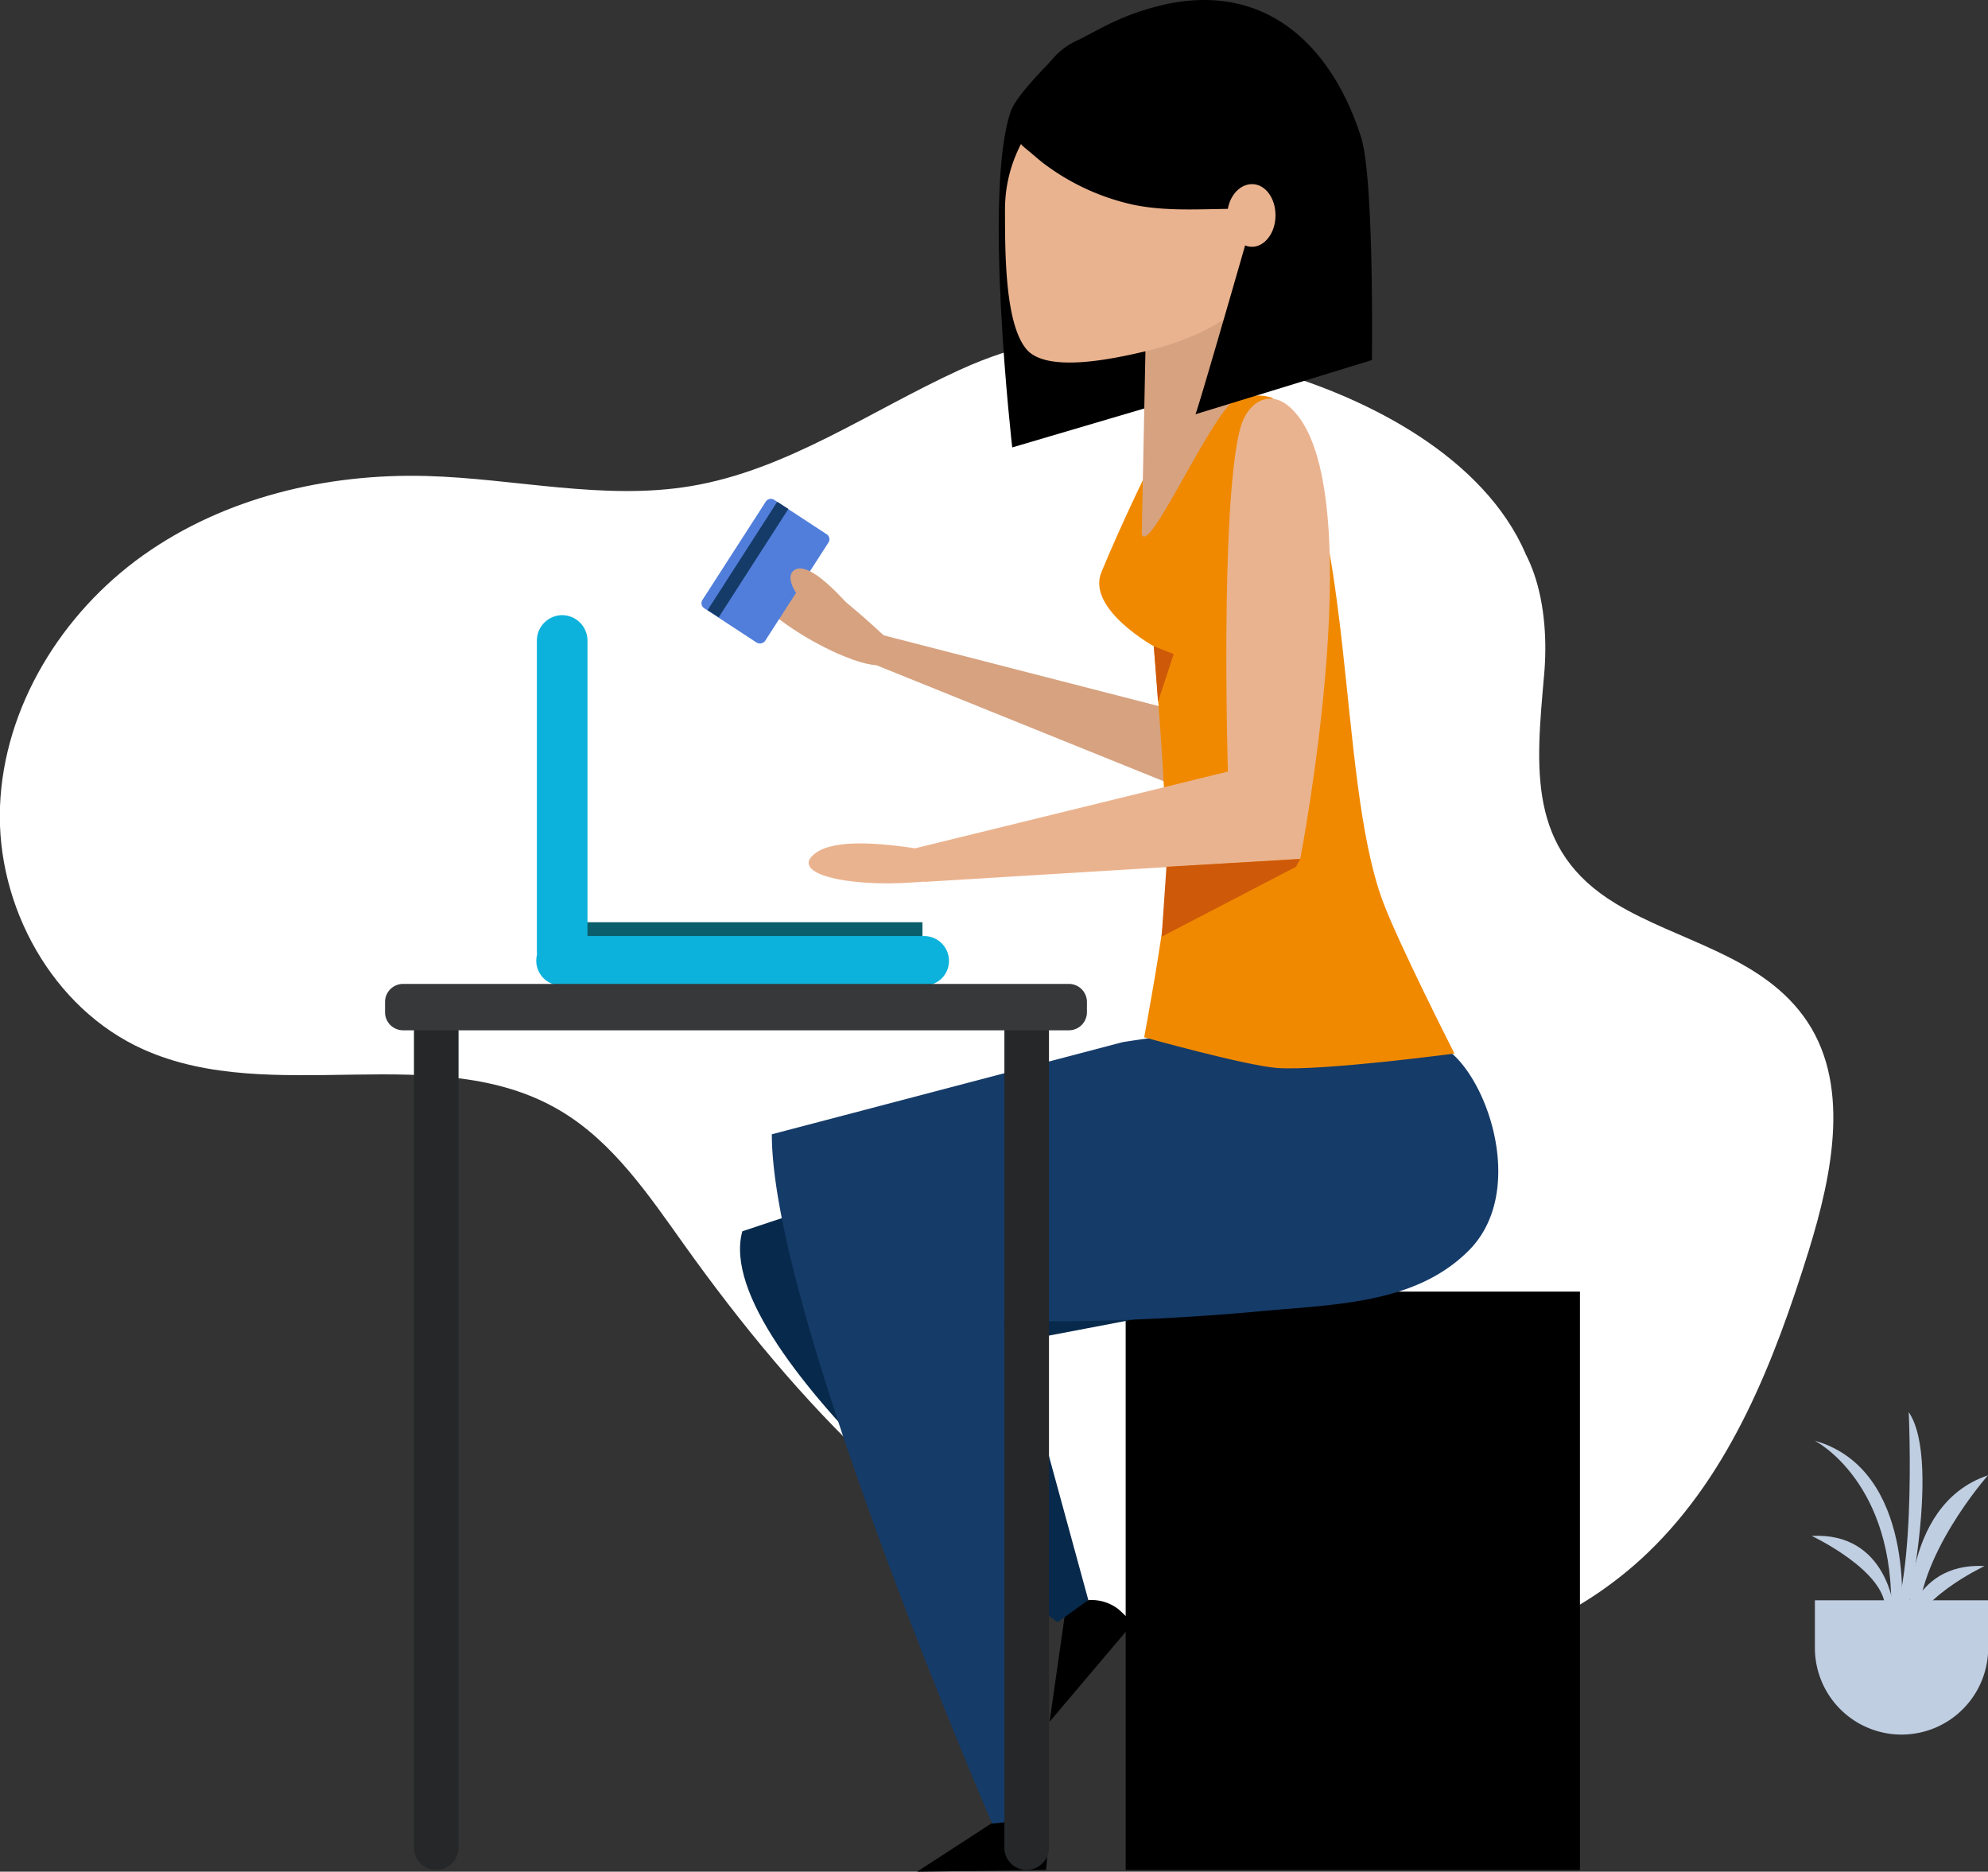
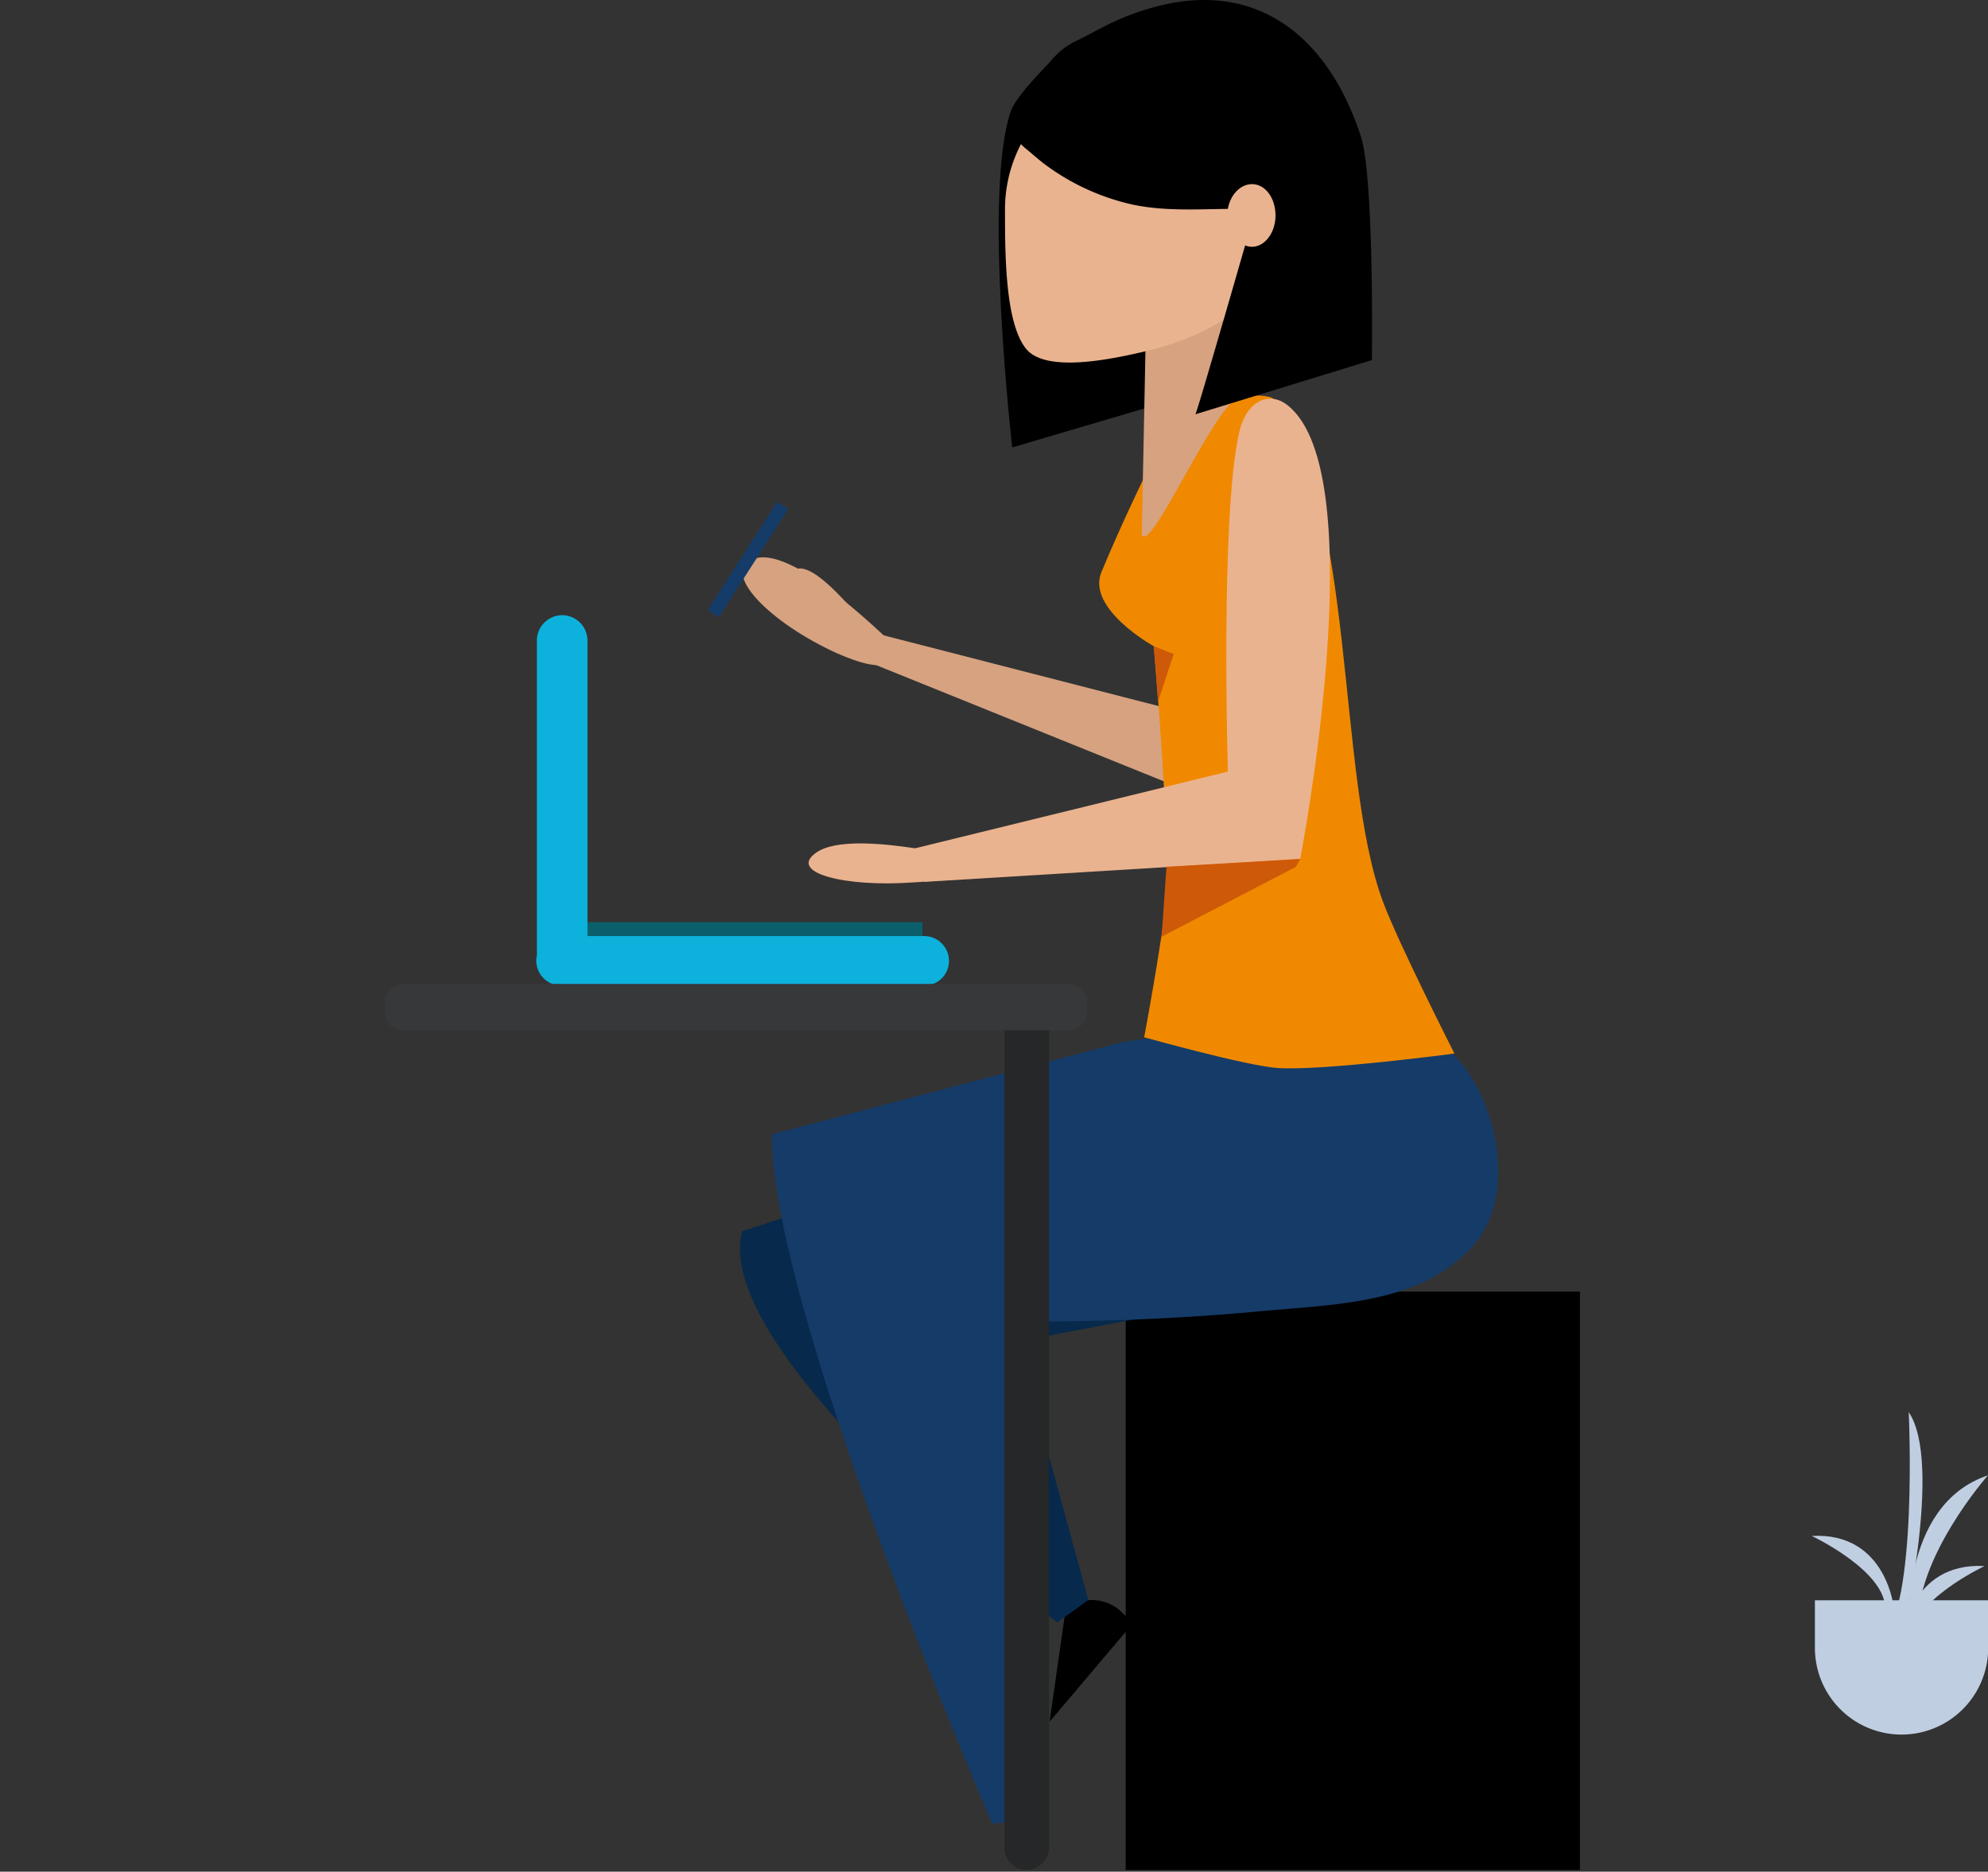
<svg xmlns="http://www.w3.org/2000/svg" viewBox="0 0 329.97 310.65">
  <rect x="0" y="0" width="329.97" height="310.65" fill="#333333" stroke="none" />
  <defs>
    <style>.cls-1{fill:#fff;}.cls-2{fill:#0b5f6d;}.cls-3{fill:#07294c;}.cls-4{fill:#153b68;}.cls-5{fill:#d6a280;}.cls-6{fill:#f08900;}.cls-7{fill:#eab38f;}.cls-8{fill:#0cb2db;}.cls-9{fill:#262728;}.cls-10{fill:#36383a;}.cls-11{fill:#517edb;}.cls-12{fill:#ce5909;}.cls-13{fill:#c0cee2;}</style>
  </defs>
  <title>Asset 17</title>
  <g id="Layer_2" data-name="Layer 2">
    <g id="Layer_1-2" data-name="Layer 1">
-       <path class="cls-1" d="M253.23,91.92c-6.94-16-25.93-25.75-41.91-30.36-19.11-5.51-32.78-9-52.12-.13C144.44,68.19,130.69,78,114.68,80.68,100.19,83.11,85.44,79.4,70.75,79c-16.55-.44-33.51,3.57-47,13.17S.64,117.3,0,133.85s8.68,33.54,23.79,40.32c21.47,9.64,48.79-1.84,69.08,10.1,8.86,5.21,14.8,14.08,20.77,22.44,18.53,25.93,41.18,50.3,70.53,62.7s66.53,10.3,89.46-11.82c13.71-13.23,20.88-31.72,26.55-49.9,4-12.94,7.18-28.22-.9-39.12-7.49-10.11-20.85-12.4-31.1-18.6-14.72-8.89-13.25-22.44-11.89-37.92,1-10.93-1.47-24.58-11.9-28" />
-       <path d="M170.51,301.25a7.13,7.13,0,0,1,3.3,5.7,25.57,25.57,0,0,1-.2,3.4l-21.4.3,14.8-9.6Z" />
      <path d="M179.11,265.86a7.28,7.28,0,0,1,6.5,1.2,26.23,26.23,0,0,1,2.4,2.4l-13.8,16.3,2.5-17.5Z" />
      <path class="cls-2" d="M153.11,161.26h-52.6a4.65,4.65,0,0,1-4.6-4.6v-3.6h57.2Z" />
      <rect x="186.84" y="214.37" width="75.4" height="96" />
      <path class="cls-3" d="M194.21,180.76l-71,23.6c-5.6,20.4,52.3,64.9,52.3,64.9l5.13-3.7-11.73-42.9,65.6-12.5Z" />
      <path class="cls-4" d="M128.11,188.26c0,29.9,36.57,114.4,36.57,114.4l6-.6-4-82.8a392.28,392.28,0,0,0,41.1-1.5c13.3-1.3,26.9-1.1,36-10.2,9.3-9.3,3.7-27.3-3-32.9-10.6-8.9-54.4-1.7-54.4-1.7" />
      <polyline class="cls-5" points="200.31 132.56 134.21 105.86 132.71 101.86 195.31 117.96" />
      <path d="M167.81,18.36c-4.7,13.2.2,55.9.2,55.9l33.9-10V39.36l-26.5-30.2S168.81,15.56,167.81,18.36Z" />
      <path class="cls-6" d="M191.51,107.26s-11.2-6.2-8.7-12.3c7.2-17.3,16.6-34.2,16.6-34.2s2.9,5.6,5.4,4.6c.2-.1.4.7.6.7,2.6-.8,5.6-.3,5.9.1,13.9,16.8,10.4,62.4,18.2,83.4,2.5,6.8,11.9,25.3,11.9,25.3s-21.8,2.9-29.4,2.4c-5.3-.4-22.1-5.1-22.1-5.1s3.2-17.1,3.6-22.9C194.31,138.86,191.51,107.26,191.51,107.26Z" />
      <g id="Muestra">
        <g id="Home-00">
          <g id="Group-15">
            <g id="Group-13">
              <g id="Group-7">
                <path id="Path-16" class="cls-5" d="M205.31,63.46l-1.1-23.8a7.21,7.21,0,0,0-9-4.8h0a7.21,7.21,0,0,0-4.8,9l-.9,44.8c1.2,3.8,12.1-21.4,16-22.6Z" />
                <path id="Oval" class="cls-7" d="M213.81,34.76a23.5,23.5,0,1,0-47,0c0,7.2,0,18.6,3.4,23,3.2,4.3,14.6,1.8,20.1.5C202.91,55.26,213.81,47.76,213.81,34.76Z" />
              </g>
            </g>
          </g>
        </g>
      </g>
      <path d="M208.41,34.66c0,.1-3,0-3.2,0-5.7,0-11.5.5-17.2-.7a38.25,38.25,0,0,1-15-7c-1-.8-2-1.7-3-2.5-.5-.5-.5-.3-.6-1a5.9,5.9,0,0,1,.2-1.4,26.14,26.14,0,0,1,1.6-6.1c1.4-3.8,3.7-7.5,7.5-9.2,3.4-1.6,7.3-4.4,15-6.1,16.9-3.5,27.5,7.4,32.2,22.1,2.2,7,1.8,37,1.8,37l-29.3,9C198.61,68.86,208.41,34.66,208.41,34.66Z" />
      <path class="cls-7" d="M207.81,30.56c2.2,0,3.9,2.3,3.9,5.2s-1.8,5.2-3.9,5.2-4.1-2.3-4.1-5.2S205.61,30.56,207.81,30.56Z" />
      <path class="cls-7" d="M213.71,67.26c14.5,11.4,2.1,75.3,2.1,75.3l-62.3,3.8-2.3-5.4,52.6-12.9s-1.3-42.7,1.9-56.4C206.91,66.46,210.71,64.86,213.71,67.26Z" />
      <path class="cls-8" d="M93.31,162h0a4.23,4.23,0,0,1-4.2-4.2v-51.5a4.23,4.23,0,0,1,4.2-4.2h0a4.23,4.23,0,0,1,4.2,4.2v51.5A4.23,4.23,0,0,1,93.31,162Z" />
      <path class="cls-8" d="M153.41,163.56H93.11a4.12,4.12,0,0,1-4.1-4.1h0a4.12,4.12,0,0,1,4.1-4.1h60.3a4.12,4.12,0,0,1,4.1,4.1h0A4.06,4.06,0,0,1,153.41,163.56Z" />
      <path class="cls-9" d="M170.41,310.36h0a3.69,3.69,0,0,1-3.7-3.7V168.56a3.69,3.69,0,0,1,3.7-3.7h0a3.69,3.69,0,0,1,3.7,3.7v138.2A3.74,3.74,0,0,1,170.41,310.36Z" />
-       <path class="cls-9" d="M72.41,310.36h0a3.69,3.69,0,0,1-3.7-3.7V168.56a3.69,3.69,0,0,1,3.7-3.7h0a3.69,3.69,0,0,1,3.7,3.7v138.2A3.74,3.74,0,0,1,72.41,310.36Z" />
      <path class="cls-10" d="M177.41,171H66.91a3,3,0,0,1-3-3v-1.7a3,3,0,0,1,3-3h110.5a3,3,0,0,1,3,3V168A3,3,0,0,1,177.41,171Z" />
      <path id="Path-5" class="cls-5" d="M139,108.46c-11.3-5.1-19.6-13.6-13.9-15.7,3.8-1.4,11.1,2.9,21.8,12.9C149.31,110.86,146.61,111.76,139,108.46Z" />
      <path id="Path-5-2" data-name="Path-5" class="cls-7" d="M151.51,146.46c-11.3.8-20.7-1.6-16.1-4.9,3-2.2,10.5-2.1,22.4.3C161.21,144.36,159.71,146.06,151.51,146.46Z" />
-       <path class="cls-11" d="M127,106.36l10.5-16.3a1,1,0,0,0-.3-1.4l-8.7-5.7a1,1,0,0,0-1.4.3l-10.5,16.3a1,1,0,0,0,.3,1.4l8.7,5.7A1.08,1.08,0,0,0,127,106.36Z" />
      <rect class="cls-4" x="113.78" y="92.03" width="21.4" height="2.2" transform="matrix(0.54, -0.84, 0.84, 0.54, -21.3, 147.14)" />
      <path id="Path-5-Copy" class="cls-5" d="M139.44,105.11c-5.95-3.55-10.18-9.38-7.32-10.64,1.95-.8,5.72,2.18,11.32,9C144.59,107.05,143.33,107.51,139.44,105.11Z" />
      <polygon class="cls-12" points="192.81 155.46 215.11 143.86 215.81 142.56 193.61 143.86 192.81 155.46" />
      <polygon class="cls-12" points="191.51 107.26 194.81 108.56 192.21 116.46 191.51 107.26" />
      <path class="cls-13" d="M301.21,265.6H330a0,0,0,0,1,0,0v7.91a14.38,14.38,0,0,1-14.38,14.38h0a14.38,14.38,0,0,1-14.38-14.38V265.6a0,0,0,0,1,0,0Z" />
      <path class="cls-13" d="M316.88,271.36s-1.82-21.5,13.09-26.5c0,0-12.26,13.83-11.59,25.5S316.88,271.36,316.88,271.36Z" />
      <path class="cls-13" d="M315.59,272.37s7-29.51,1.22-38c0,0,1.57,32.52-4.6,38S315.59,272.37,315.59,272.37Z" />
-       <path class="cls-13" d="M315.59,268.28s2.54-24.34-14.38-29.17c0,0,13.5,6.83,12.67,29.17S315.59,268.28,315.59,268.28Z" />
      <path class="cls-13" d="M314.4,267.25s-1.08-13-13.69-12.33c0,0,12.55,5.9,12.19,12.33S314.4,267.25,314.4,267.25Z" />
      <path class="cls-13" d="M315.71,272.25s1.08-13,13.69-12.33c0,0-12.55,5.9-12.19,12.33S315.71,272.25,315.71,272.25Z" />
    </g>
  </g>
</svg>